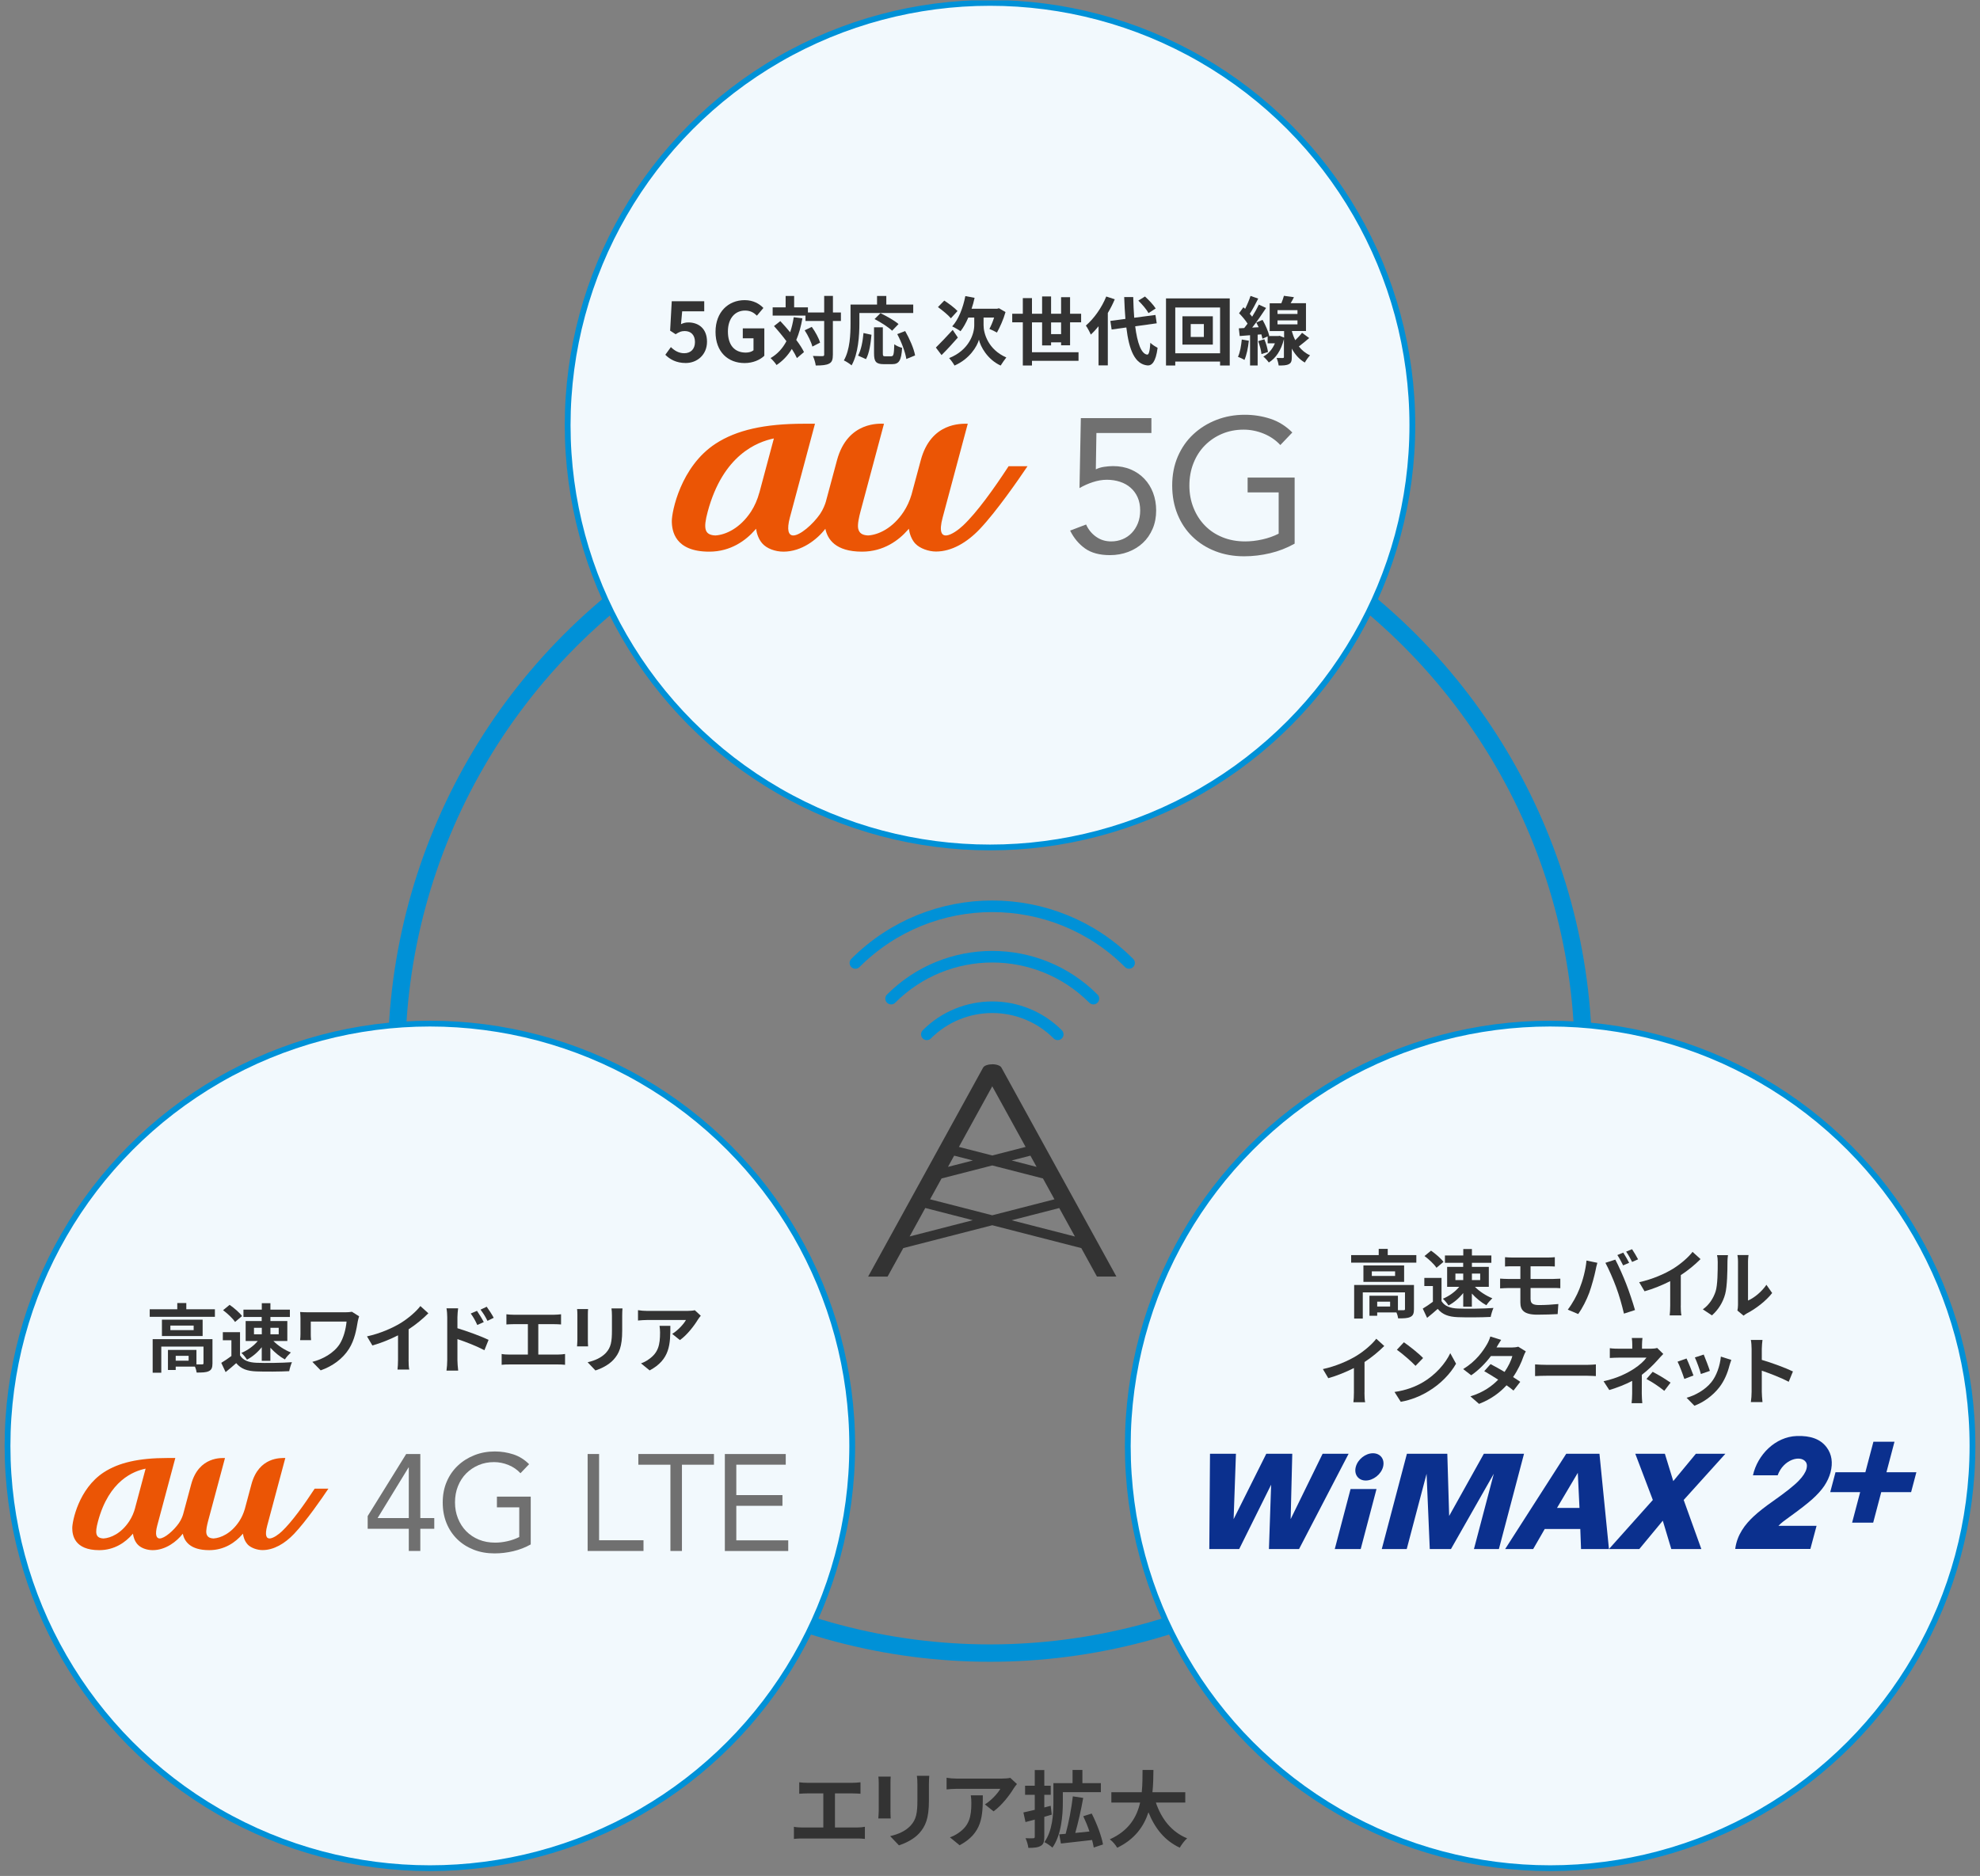
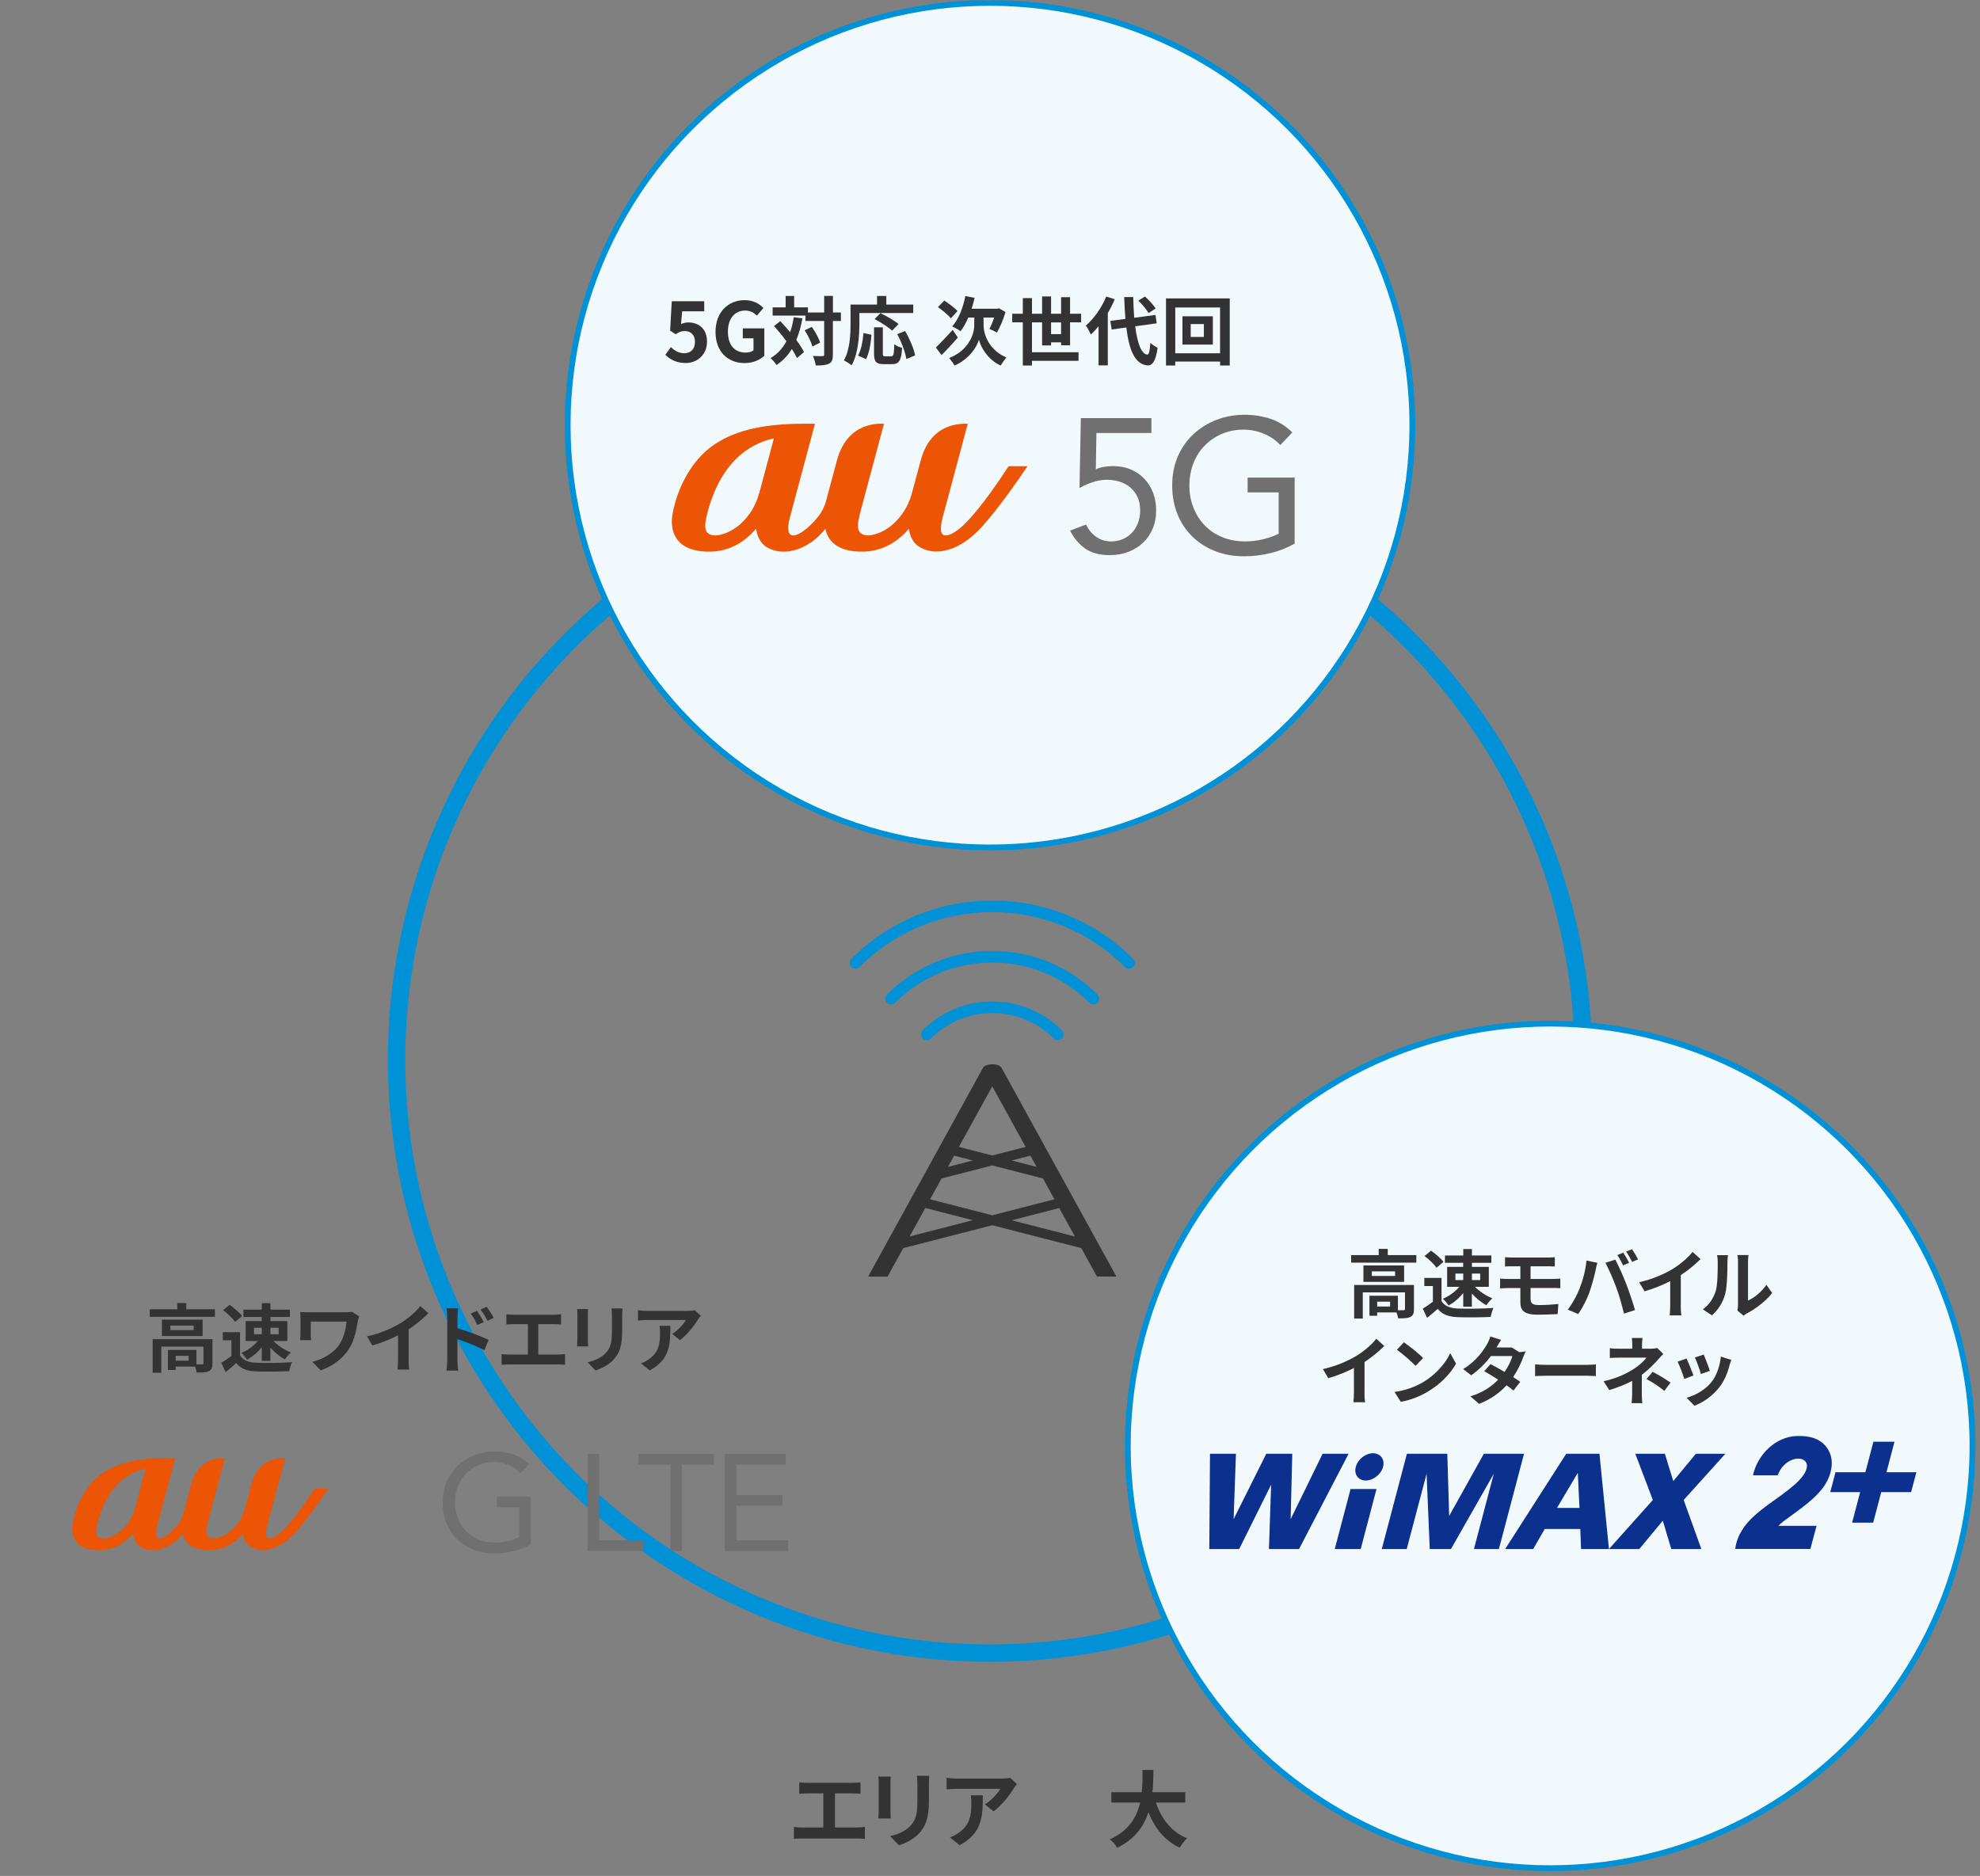
<svg xmlns="http://www.w3.org/2000/svg" id="b" width="342" height="324.07" viewBox="0 0 342 324.07">
  <rect x="0" y="0" width="342" height="324.07" fill="#808080" stroke="none" />
  <defs>
    <clipPath id="d">
      <rect y=".07" width="342" height="324" fill="none" />
    </clipPath>
  </defs>
  <g id="c">
    <g clip-path="url(#d)">
      <circle cx="171" cy="183.07" r="102.5" fill="none" stroke="#0091d7" stroke-miterlimit="10" stroke-width="3" />
-       <circle cx="74.25" cy="249.78" r="72.95" fill="#f2f9fd" stroke="#0091d7" stroke-miterlimit="10" />
      <circle cx="267.75" cy="249.78" r="72.95" fill="#f2f9fd" stroke="#0091d7" stroke-miterlimit="10" />
      <circle cx="171" cy="73.45" r="72.95" fill="#f2f9fd" stroke="#0091d7" stroke-miterlimit="10" />
      <path d="M171.39,183.86c-.75,0-1.4.23-1.58.57l-19.86,36.1h3.36l2.71-4.92,15.37-3.95,15.38,3.95,2.7,4.91h3.36l-19.86-36.1c-.18-.33-.83-.57-1.58-.57ZM171.39,187.66l5.76,10.47-5.76,1.48-5.76-1.48,5.76-10.47ZM174.74,210.8l8.22-2.11,2.71,4.92-10.93-2.81ZM171.39,209.94l-10.74-2.76,1.98-3.6,8.76-2.25,8.76,2.25,1.98,3.6-10.74,2.76ZM163.74,201.58l1.07-1.94,3.24.83-4.31,1.11ZM174.74,200.47l3.24-.83,1.07,1.94-4.31-1.11ZM157.12,213.6l2.7-4.92,8.21,2.11-10.92,2.81Z" fill="#333" />
      <path d="M147.75,166.35c13.05-13.05,34.22-13.05,47.27,0" fill="none" stroke="#0091d7" stroke-linecap="round" stroke-linejoin="round" stroke-width="2" />
      <path d="M153.92,172.51c9.65-9.65,25.29-9.65,34.94,0" fill="none" stroke="#0091d7" stroke-linecap="round" stroke-linejoin="round" stroke-width="2" />
      <path d="M160.09,178.68c6.24-6.24,16.37-6.24,22.61,0" fill="none" stroke="#0091d7" stroke-linecap="round" stroke-linejoin="round" stroke-width="2" />
      <path d="M114.92,61.29l.96-1.33c.59.58,1.33,1.06,2.31,1.06,1.09,0,1.85-.69,1.85-1.93s-.71-1.9-1.77-1.9c-.62,0-.96.16-1.57.55l-.95-.62.28-5.08h5.61v1.74h-3.81l-.2,2.22c.41-.2.78-.3,1.26-.3,1.76,0,3.23,1.05,3.23,3.33s-1.73,3.68-3.67,3.68c-1.66,0-2.76-.65-3.54-1.43Z" fill="#333" />
      <path d="M123.59,57.33c0-3.46,2.24-5.48,5.03-5.48,1.52,0,2.56.65,3.24,1.35l-1.12,1.33c-.51-.5-1.1-.88-2.05-.88-1.74,0-2.96,1.36-2.96,3.61s1.05,3.65,3.1,3.65c.51,0,1.02-.14,1.32-.4v-2.07h-1.85v-1.71h3.72v4.73c-.71.69-1.94,1.26-3.4,1.26-2.86,0-5.03-1.9-5.03-5.4Z" fill="#333" />
      <path d="M138.6,54.98c-.24,1.39-.59,2.64-1.06,3.75.57.75,1.03,1.47,1.33,2.09l-1.22,1.04c-.21-.46-.5-1-.88-1.58-.68,1.13-1.56,2.06-2.64,2.78-.18-.31-.71-.91-1.03-1.2,1.2-.7,2.09-1.69,2.74-2.92-.68-.91-1.44-1.83-2.15-2.61l1.09-.86c.55.59,1.15,1.25,1.7,1.93.27-.8.48-1.66.62-2.6l1.49.19ZM145.24,55.45h-1.38v5.8c0,.86-.15,1.31-.64,1.56-.49.27-1.25.33-2.32.33-.05-.45-.27-1.18-.49-1.65.72.04,1.42.03,1.64.03.23,0,.31-.06.31-.27v-5.8h-3.23v-.93h-5.67v-1.42h2.24v-1.97h1.47v1.97h2.38v.88h2.81v-2.86h1.51v2.86h1.38v1.47ZM140.22,56.47c.61.85,1.22,1.96,1.43,2.72l-1.33.68c-.19-.76-.75-1.93-1.33-2.81l1.22-.59Z" fill="#333" />
      <path d="M148.44,55.86c0,2.07-.19,5.25-1.35,7.26-.28-.26-.97-.7-1.33-.86,1.06-1.84,1.15-4.55,1.15-6.4v-3.25h4.58v-1.48h1.6v1.48h4.65v1.46h-9.3v1.79ZM148.21,61.43c.54-.98.81-2.47.94-3.9l1.38.3c-.14,1.48-.37,3.18-.95,4.21l-1.37-.61ZM153.95,61.54c.39,0,.46-.3.52-2.07.32.27.95.52,1.35.62-.14,2.2-.53,2.82-1.73,2.82h-1.43c-1.37,0-1.69-.45-1.69-1.88v-4.49h1.52v4.48c0,.46.05.53.41.53h1.04ZM154.09,57.13c-.62-.6-1.97-1.47-3.03-2.01l1.02-1.02c1.03.5,2.42,1.27,3.12,1.88l-1.11,1.15ZM156.35,57.19c.76,1.34,1.51,3.04,1.71,4.21l-1.51.62c-.17-1.15-.84-2.94-1.57-4.3l1.37-.53Z" fill="#333" />
      <path d="M165.45,58.31c-.9,1.04-1.94,2.16-2.82,3.03l-.98-1.3c.71-.7,1.85-1.88,2.91-3.05l.89,1.33ZM164.25,54.99c-.45-.55-1.46-1.38-2.24-1.94l1.09-1.12c.76.49,1.8,1.26,2.29,1.8l-1.15,1.26ZM169.89,56.19c0,1.38.77,4.19,3.93,5.56-.3.37-.73,1-.98,1.4-2.31-1.06-3.5-3.32-3.75-4.47-.31,1.15-1.62,3.34-4.22,4.47-.18-.36-.66-1-.93-1.29,3.48-1.39,4.34-4.24,4.34-5.67v-1.33h-1.03c-.39.91-.85,1.73-1.34,2.36-.31-.24-1.06-.66-1.44-.84,1.09-1.19,1.87-3.17,2.27-5.23l1.6.3c-.14.64-.31,1.27-.52,1.88h4.43l.3-.08,1.13.66c-.36,1.29-.97,2.61-1.48,3.54-.31-.18-.94-.49-1.3-.63.26-.49.58-1.22.81-1.96h-1.82v1.31Z" fill="#333" />
      <path d="M183.28,59.66v-.52h-1.73v.53h-1.55v-3.98h-1.75v5.16h8.04v1.48h-8.04v.81h-1.58v-7.46h-1.83v-1.48h1.83v-2.7h1.58v2.7h1.75v-2.99h1.55v2.99h1.73v-2.86h1.55v2.86h1.91v1.48h-1.91v3.97h-1.55ZM183.28,57.72v-2.02h-1.73v2.02h1.73Z" fill="#333" />
      <path d="M192.55,51.7c-.33.79-.73,1.58-1.2,2.37v9.05h-1.6v-6.76c-.44.54-.88,1.03-1.34,1.44-.14-.36-.58-1.19-.85-1.56,1.39-1.19,2.74-3.08,3.52-5.02l1.47.48ZM196.08,56.37c.36,2.86,1.04,4.77,2.07,4.89.3.03.45-.62.55-2.05.28.33.97.72,1.25.88-.32,2.49-1.02,3.08-1.74,3.04-2.18-.21-3.19-2.63-3.66-6.56l-2.54.35-.22-1.48,2.6-.35c-.09-1.16-.17-2.42-.21-3.77h1.56c.03,1.26.08,2.47.17,3.57l3.67-.48.22,1.44-3.73.52ZM198.38,54.09c-.32-.61-1.09-1.51-1.76-2.16l1.15-.71c.68.62,1.48,1.47,1.85,2.07l-1.24.8Z" fill="#333" />
      <path d="M212.41,51.55v11.59h-1.67v-.68h-7.74v.68h-1.6v-11.59h11.01ZM210.74,61.03v-7.91h-7.74v7.91h7.74ZM209.49,54.64v4.89h-5.25v-4.89h5.25ZM207.94,55.98h-2.27v2.23h2.27v-2.23Z" fill="#333" />
-       <path d="M215.71,58.86c-.12,1.22-.4,2.5-.76,3.32-.26-.18-.81-.42-1.12-.54.37-.76.55-1.91.66-2.99l1.22.21ZM226.1,58.43c-.59.49-1.21,1.02-1.75,1.42.49.63,1.12,1.17,1.93,1.53-.27.28-.71.88-.9,1.25-1-.57-1.74-1.46-2.25-2.41v1.47c0,.66-.1,1.02-.52,1.22-.41.22-.97.23-1.75.23-.05-.39-.19-.93-.36-1.3.44.01.91.01,1.06.01.17-.01.21-.05.21-.18v-3.09c-.48,1.96-1.42,3.31-2.61,4.04-.19-.28-.67-.81-.95-1.02.88-.48,1.57-1.26,2-2.29h-1.25v-1.2l-.9.41c-.04-.22-.12-.48-.19-.76l-.64.05v5.33h-1.31v-5.23l-1.79.14-.15-1.33.93-.05c.19-.23.39-.49.58-.76-.36-.58-.95-1.27-1.47-1.8l.75-1.03c.09.09.19.18.3.27.36-.71.72-1.57.93-2.23l1.33.46c-.45.89-.98,1.91-1.46,2.63.15.17.3.35.41.5.45-.72.86-1.46,1.16-2.09l1.25.58c-.71,1.08-1.58,2.36-2.4,3.39l1.12-.06c-.13-.28-.27-.57-.41-.82l1.08-.45c.5.88.99,2.01,1.15,2.73l-.14.06h1.71l.23-.04.77.31v-1.13h-2.49v-4.8h2.01c.18-.43.35-.9.45-1.29l1.73.24c-.18.36-.37.72-.57,1.04h2.65v4.8h-2.42v.12c.14.48.32.98.57,1.47.44-.43.88-.89,1.17-1.28l1.24.91ZM218.39,58.61c.3.7.55,1.6.63,2.2l-1.13.36c-.05-.61-.3-1.53-.57-2.24l1.07-.32ZM220.66,54.24h3.45v-.66h-3.45v.66ZM220.66,56.03h3.45v-.68h-3.45v.68Z" fill="#333" />
      <path d="M198.88,74.8h-9.5l-.1,6.28c.44-.22.93-.37,1.46-.44.54-.08,1.05-.12,1.53-.12,1.12,0,2.13.19,3.04.58.91.38,1.69.92,2.35,1.61.66.69,1.16,1.5,1.51,2.43.35.93.53,1.94.53,3.04,0,1.16-.2,2.22-.61,3.17-.41.95-.96,1.76-1.68,2.43-.71.67-1.56,1.19-2.53,1.56-.98.37-2.03.56-3.17.56-1.77,0-3.2-.38-4.29-1.15-1.08-.77-1.94-1.8-2.58-3.09l2.76-1.05c.39.88.97,1.58,1.73,2.12.76.54,1.63.8,2.61.8.7,0,1.35-.13,1.96-.38.6-.25,1.13-.61,1.58-1.08.45-.47.81-1.04,1.07-1.69s.39-1.39.39-2.2c0-.85-.15-1.61-.44-2.27-.3-.66-.7-1.21-1.22-1.66-.51-.45-1.12-.79-1.82-1.02-.7-.23-1.46-.35-2.27-.35s-1.6.14-2.43.41c-.83.27-1.6.62-2.3,1.03l.23-12.09h12.19v2.56Z" fill="#707070" />
      <path d="M223.59,93.93c-1.34.75-2.74,1.29-4.22,1.64-1.48.35-2.97.53-4.48.53-1.82,0-3.48-.3-4.99-.89-1.51-.59-2.82-1.42-3.93-2.5-1.11-1.07-1.97-2.36-2.58-3.86-.61-1.5-.92-3.16-.92-4.98s.32-3.51.97-5.01c.65-1.5,1.54-2.78,2.68-3.84,1.14-1.06,2.46-1.89,3.98-2.48,1.51-.59,3.14-.89,4.9-.89,1.53,0,3.01.23,4.42.69,1.41.46,2.68,1.25,3.8,2.37l-2.07,2.17c-.79-.85-1.75-1.51-2.88-1.97-1.13-.46-2.28-.69-3.47-.69-1.34,0-2.57.24-3.71.72-1.14.48-2.13,1.15-2.97,2-.84.85-1.5,1.87-1.97,3.06-.47,1.18-.71,2.48-.71,3.88s.24,2.66.71,3.84c.47,1.18,1.13,2.21,1.97,3.07.84.87,1.86,1.54,3.04,2.02,1.18.48,2.49.72,3.91.72.94,0,1.93-.11,2.96-.34s1.97-.56,2.83-1v-7.13h-5.36v-2.56h8.12v11.43Z" fill="#707070" />
      <path d="M174.2,80.56c-2.54,3.89-5.47,7.98-7.85,10.22-1.56,1.47-4.85,3.56-3.53-1.37.38-1.41,4.34-16.21,4.34-16.21-1.06,0-6.35-.29-8.12,6.31,0,0-1.12,4.19-1.6,5.95-.32,1.07-.77,2.05-1.34,2.92-1.9,2.9-4.41,4.02-6.16,4.12h0c-1.03-.05-1.52-.41-1.7-1.15-.18-.72.18-2.19.37-2.91.16-.6,4.08-15.24,4.08-15.24-.57,0-6.28-.53-8.12,6.31l-1.93,7.18c-.13.44-.46,1.33-1.01,2.13-1.24,1.78-3.44,3.68-4.61,3.68-.83,0-1.16-.95-.59-3.09l4.34-16.21h-1.92c-6.8,0-11.65,1.1-15.25,3.45-6.04,3.94-7.56,11.75-7.56,13.35,0,1.71.53,5.3,6.47,5.3,3.71,0,6.33-1.95,7.9-3.75.06-.07.12-.14.18-.21.12.84.42,1.77,1.05,2.51.78.92,2.27,1.45,3.69,1.45,3.13,0,5.81-2.1,7.23-3.95,0,0,0,0,0,0,.37,1.77,1.71,3.95,6.34,3.95,3.71,0,6.33-1.95,7.9-3.75.06-.07.12-.14.18-.21.13.84.42,1.76,1.05,2.5.02.02.05.05.07.07l.02.02c.78.83,2.31,1.35,3.55,1.35,2.69,0,5.34-1.54,7.57-3.89,2.9-3.06,6.7-8.56,8.24-10.85h-3.28ZM131.16,85.09c-.33,1.22-.81,2.32-1.44,3.29-1.9,2.9-4.41,4.02-6.16,4.12-1.9-.09-2.09-1.21-1.33-4.07,2.64-9.87,8.59-12.1,11.44-12.69l-2.5,9.34ZM156.98,91.35h0,0s0,0,0,0Z" fill="#eb5505" />
      <path d="M37.12,226.18v1.3h-11.26v-1.3h4.76v-1.08h1.56v1.08h4.93ZM36.7,235.52c0,.71-.14,1.12-.64,1.35-.48.23-1.16.24-2.09.24-.04-.3-.15-.7-.3-1.03h-3.32v.58h-1.34v-3.46h4.92v2.5c.44.01.84.01.98,0,.19-.01.24-.05.24-.21v-2.87h-7.29v4.52h-1.49v-5.8h10.33v4.17ZM35,227.97v2.83h-7.03v-2.83h7.03ZM33.45,228.99h-4.02v.79h4.02v-.79ZM32.58,234.22h-2.23v.84h2.23v-.84Z" fill="#333" />
      <path d="M41.48,234.16c.53.86,1.49,1.21,2.83,1.26,1.51.06,4.4.03,6.12-.1-.17.36-.4,1.11-.48,1.55-1.55.08-4.13.1-5.67.04-1.58-.06-2.64-.42-3.48-1.43-.57.5-1.13,1-1.83,1.55l-.75-1.6c.54-.32,1.18-.75,1.75-1.18v-2.72h-1.48v-1.4h2.97v4.04ZM40.6,228.37c-.4-.62-1.31-1.47-2.07-2.03l1.13-.93c.77.54,1.71,1.34,2.15,1.94l-1.21,1.02ZM45.22,227.51h-3.17v-1.27h3.17v-1.11h1.49v1.11h3.36v1.27h-3.36v.7h2.92v3.45h-2.4c.77.8,1.96,1.56,3.01,1.98-.32.3-.8.82-1.03,1.2-.85-.45-1.76-1.2-2.51-2.02v2.27h-1.49v-2.36c-.71.89-1.62,1.67-2.55,2.15-.22-.36-.64-.89-.97-1.16,1.06-.44,2.14-1.21,2.83-2.06h-2.09v-3.45h2.77v-.7ZM43.87,230.5h1.35v-1.12h-1.35v1.12ZM46.71,229.38v1.12h1.43v-1.12h-1.43Z" fill="#333" />
      <path d="M62.03,227.39c-.08.19-.19.68-.23.86-.23,1.35-.53,3.22-1.53,4.78-1.07,1.69-2.82,2.98-4.88,3.7l-1.44-1.47c1.74-.43,3.72-1.49,4.74-3.1.64-1.04,1.04-2.47,1.17-3.86h-6.18v2.15c0,.19,0,.64.05,1.06h-1.89c.04-.4.06-.72.06-1.06v-2.72c0-.35-.03-.73-.06-1.08.41.03.98.05,1.57.05h6.16c.44,0,.89-.03,1.22-.09l1.25.79Z" fill="#333" />
      <path d="M70.57,234.9c0,.57.03,1.37.12,1.69h-2.03c.05-.31.09-1.12.09-1.69v-4.22c-1.33.67-2.94,1.34-4.43,1.75l-.93-1.57c2.25-.49,4.42-1.44,5.86-2.33,1.3-.81,2.64-1.96,3.36-2.91l1.38,1.25c-.98.98-2.14,1.94-3.41,2.77v5.27Z" fill="#333" />
      <path d="M79.01,229.45c1.71.52,4.2,1.43,5.38,2.01l-.72,1.79c-1.34-.71-3.27-1.46-4.66-1.92v3.65c0,.36.06,1.26.13,1.79h-2.02c.08-.5.13-1.29.13-1.79v-7.41c0-.46-.04-1.09-.13-1.56h2.01c-.05.45-.12,1.02-.12,1.56v1.88ZM82.44,228.89c-.37-.81-.66-1.33-1.13-1.98l1.08-.46c.36.54.88,1.37,1.17,1.94l-1.12.5ZM84.2,228.17c-.41-.81-.72-1.29-1.2-1.93l1.07-.5c.37.52.91,1.33,1.21,1.91l-1.08.53Z" fill="#333" />
      <path d="M96.4,234c.46,0,.88-.05,1.2-.1v1.87c-.36-.05-.9-.06-1.2-.06h-8.49c-.39,0-.84.01-1.26.06v-1.87c.4.08.86.1,1.26.1h3.27v-5.25h-2.49c-.35,0-.9.03-1.22.05v-1.76c.33.05.86.08,1.22.08h7.01c.39,0,.84-.04,1.21-.08v1.76c-.39-.03-.84-.05-1.21-.05h-2.72v5.25h3.41Z" fill="#333" />
      <path d="M101.58,226.14c-.03.28-.04.57-.04.98v4.35c0,.32.01.82.04,1.12h-1.91c.01-.24.06-.75.06-1.13v-4.34c0-.24-.01-.7-.05-.98h1.89ZM107.52,226.03c-.03.36-.05.77-.05,1.29v2.55c0,2.77-.54,3.95-1.49,5.01-.85.94-2.19,1.57-3.13,1.87l-1.35-1.42c1.29-.3,2.37-.79,3.16-1.62.88-.97,1.04-1.93,1.04-3.94v-2.45c0-.52-.03-.93-.08-1.29h1.91Z" fill="#333" />
      <path d="M121.04,227.3c-.14.17-.39.48-.5.67-.6,1-1.83,2.63-3.1,3.53l-1.33-1.07c1.03-.63,2.03-1.76,2.37-2.4h-6.71c-.54,0-.97.04-1.57.09v-1.79c.49.08,1.03.13,1.57.13h6.94c.36,0,1.07-.04,1.3-.12l1.03.95ZM115.79,229.04c0,3.19-.06,5.82-3.58,7.7l-1.49-1.22c.41-.14.88-.36,1.35-.71,1.64-1.13,1.94-2.5,1.94-4.61,0-.4-.03-.75-.09-1.16h1.87Z" fill="#333" />
-       <path d="M72.6,262.25h2.41v1.85h-2.41v3.83h-1.99v-3.83h-7.1v-2.2l6.65-10.72h2.44v11.07ZM70.62,253.5h-.05l-5.35,8.75h5.39v-8.75Z" fill="#707070" />
      <path d="M91.69,266.79c-.96.54-1.98.93-3.04,1.18-1.06.25-2.14.38-3.23.38-1.31,0-2.51-.21-3.6-.64s-2.03-1.02-2.83-1.8-1.42-1.7-1.86-2.78c-.44-1.08-.66-2.27-.66-3.58s.23-2.53.7-3.61c.46-1.08,1.11-2,1.93-2.77.82-.77,1.77-1.36,2.86-1.79s2.26-.64,3.52-.64c1.1,0,2.16.17,3.18.5,1.02.33,1.93.9,2.73,1.7l-1.49,1.56c-.57-.61-1.26-1.09-2.07-1.42-.81-.33-1.64-.5-2.5-.5-.96,0-1.85.17-2.67.52-.82.35-1.53.83-2.14,1.44-.61.62-1.08,1.35-1.42,2.2-.34.85-.51,1.78-.51,2.79s.17,1.92.51,2.77c.34.85.81,1.59,1.42,2.21.61.62,1.34,1.11,2.19,1.46.85.35,1.79.52,2.82.52.68,0,1.39-.08,2.13-.25.74-.17,1.42-.41,2.03-.72v-5.13h-3.86v-1.85h5.84v8.23Z" fill="#707070" />
      <path d="M101.49,251.18h1.99v14.9h7.67v1.85h-9.65v-16.75Z" fill="#707070" />
      <path d="M123.33,253.03h-5.54v14.9h-1.99v-14.9h-5.54v-1.85h13.06v1.85Z" fill="#707070" />
      <path d="M125.19,251.18h10.53v1.85h-8.54v5.25h7.97v1.85h-7.97v5.96h8.97v1.85h-10.95v-16.75Z" fill="#707070" />
      <path d="M54.35,257.17c-1.83,2.8-3.94,5.74-5.65,7.36-1.12,1.06-3.49,2.56-2.54-.99.27-1.02,3.12-11.67,3.12-11.67-.77,0-4.57-.21-5.85,4.54,0,0-.81,3.01-1.15,4.29-.23.77-.55,1.48-.96,2.1-1.37,2.09-3.18,2.89-4.44,2.97h0c-.74-.04-1.09-.3-1.22-.83-.13-.52.13-1.58.26-2.09.12-.43,2.94-10.97,2.94-10.97-.41,0-4.52-.38-5.84,4.54l-1.39,5.17c-.09.31-.33.96-.73,1.53-.89,1.28-2.48,2.65-3.32,2.65-.6,0-.83-.69-.42-2.23l3.12-11.67h-1.38c-4.9,0-8.39.79-10.98,2.48-4.35,2.84-5.44,8.46-5.44,9.62,0,1.23.38,3.82,4.66,3.82,2.67,0,4.56-1.4,5.69-2.7.04-.05.09-.1.13-.15.09.61.3,1.27.76,1.81.56.66,1.63,1.04,2.65,1.04,2.25,0,4.18-1.51,5.2-2.84,0,0,0,0,0,0,.27,1.28,1.23,2.84,4.57,2.84,2.67,0,4.56-1.4,5.69-2.7.04-.05.09-.1.13-.15.09.61.3,1.27.76,1.8.02.02.03.03.05.05v.02c.58.6,1.67.97,2.57.97,1.94,0,3.84-1.11,5.45-2.8,2.09-2.2,4.83-6.16,5.93-7.81h-2.36ZM23.36,260.43c-.23.88-.58,1.67-1.04,2.37-1.37,2.09-3.18,2.89-4.44,2.97-1.37-.07-1.51-.87-.96-2.93,1.9-7.11,6.18-8.71,8.23-9.13l-1.8,6.73ZM41.96,264.94h0,0s0,0,0,0Z" fill="#eb5505" />
      <path d="M244.64,216.82v1.3h-11.26v-1.3h4.76v-1.08h1.56v1.08h4.93ZM244.23,226.16c0,.71-.14,1.12-.64,1.35-.48.23-1.16.24-2.09.24-.04-.3-.15-.7-.3-1.03h-3.32v.58h-1.34v-3.46h4.92v2.5c.44.01.84.01.98,0,.19-.01.24-.05.24-.21v-2.87h-7.29v4.52h-1.49v-5.8h10.33v4.17ZM242.53,218.61v2.83h-7.03v-2.83h7.03ZM240.97,219.63h-4.02v.79h4.02v-.79ZM240.11,224.86h-2.23v.84h2.23v-.84Z" fill="#333" />
      <path d="M249.01,224.79c.53.86,1.49,1.21,2.83,1.26,1.51.06,4.4.03,6.12-.1-.17.36-.4,1.11-.48,1.55-1.55.08-4.13.1-5.67.04-1.58-.06-2.64-.43-3.48-1.43-.57.5-1.13,1-1.83,1.55l-.75-1.6c.54-.32,1.18-.75,1.75-1.18v-2.72h-1.48v-1.4h2.97v4.04ZM248.12,219.01c-.4-.62-1.31-1.47-2.07-2.03l1.13-.93c.77.54,1.71,1.34,2.15,1.94l-1.21,1.02ZM252.75,218.15h-3.17v-1.27h3.17v-1.11h1.49v1.11h3.36v1.27h-3.36v.7h2.92v3.45h-2.4c.77.8,1.96,1.56,3.01,1.98-.32.3-.8.82-1.03,1.2-.85-.45-1.76-1.2-2.51-2.02v2.27h-1.49v-2.36c-.71.89-1.62,1.67-2.55,2.15-.22-.36-.64-.89-.97-1.16,1.06-.44,2.14-1.21,2.83-2.06h-2.09v-3.45h2.77v-.7ZM251.39,221.13h1.35v-1.12h-1.35v1.12ZM254.24,220.01v1.12h1.43v-1.12h-1.43Z" fill="#333" />
      <path d="M264.38,224.48c0,.71.44.97,1.47.97,1.16,0,2.29-.08,3.32-.18l-.12,1.74c-.84.05-2.29.1-3.5.1-2.36,0-2.94-.81-2.94-2.11v-2.49h-2.1c-.36,0-1.02.04-1.4.06v-1.69c.36.03,1,.06,1.4.06h2.1v-2.19h-1.4c-.46,0-.88.01-1.25.04v-1.61c.37.03.79.06,1.25.06h6.19c.44,0,.86-.03,1.16-.06v1.61c-.33-.01-.7-.04-1.16-.04h-3.03v2.19h3.89c.27,0,.91-.03,1.25-.05v1.65c-.35-.04-.93-.04-1.21-.04h-3.93v1.97Z" fill="#333" />
      <path d="M274.03,217.76l1.88.39c-.12.37-.26,1-.31,1.29-.18.9-.66,2.68-1.09,3.88-.46,1.25-1.22,2.72-1.91,3.68l-1.8-.76c.81-1.06,1.57-2.45,2.01-3.58.58-1.44,1.07-3.26,1.22-4.89ZM277.3,218.15l1.71-.55c.53.99,1.42,2.98,1.89,4.22.46,1.16,1.15,3.22,1.51,4.49l-1.91.62c-.36-1.53-.82-3.16-1.34-4.55-.49-1.35-1.33-3.26-1.87-4.24ZM281.39,218.15l-1.03.45c-.27-.53-.66-1.3-1-1.79l1.02-.42c.32.48.77,1.29,1.02,1.76ZM282.94,217.55l-1.03.45c-.26-.54-.68-1.29-1.03-1.78l1.02-.42c.33.49.81,1.3,1.04,1.75Z" fill="#333" />
      <path d="M290.31,225.54c0,.57.03,1.37.12,1.69h-2.03c.05-.31.09-1.12.09-1.69v-4.22c-1.33.67-2.94,1.34-4.43,1.75l-.93-1.57c2.25-.49,4.42-1.44,5.86-2.33,1.3-.81,2.64-1.96,3.36-2.91l1.38,1.25c-.98.98-2.14,1.94-3.41,2.77v5.27Z" fill="#333" />
      <path d="M294.14,226.18c1.13-.8,1.83-1.98,2.19-3.08.36-1.11.37-3.54.37-5.1,0-.52-.04-.86-.12-1.17h1.89c-.01.05-.09.63-.09,1.16,0,1.52-.04,4.24-.39,5.54-.39,1.46-1.18,2.72-2.29,3.7l-1.57-1.04ZM300.1,226.38c.05-.24.1-.61.1-.95v-7.51c0-.58-.09-1.07-.1-1.11h1.92s-.09.54-.09,1.12v6.74c1.04-.45,2.32-1.47,3.18-2.72l.99,1.42c-1.07,1.39-2.92,2.78-4.37,3.52-.27.14-.4.26-.57.39l-1.07-.89Z" fill="#333" />
      <path d="M235.68,240.55c0,.57.03,1.37.12,1.69h-2.03c.05-.31.09-1.12.09-1.69v-4.22c-1.33.67-2.94,1.34-4.43,1.75l-.93-1.57c2.25-.49,4.42-1.44,5.86-2.33,1.3-.81,2.64-1.96,3.36-2.91l1.38,1.25c-.98.98-2.14,1.94-3.41,2.77v5.27Z" fill="#333" />
      <path d="M245.81,238.77c2.19-1.3,3.88-3.27,4.69-5.01l1,1.82c-.98,1.74-2.69,3.52-4.77,4.76-1.3.79-2.96,1.51-4.78,1.82l-1.08-1.7c2.01-.28,3.68-.94,4.93-1.69ZM245.81,234.6l-1.31,1.35c-.67-.72-2.28-2.12-3.22-2.78l1.21-1.29c.9.61,2.58,1.94,3.32,2.72Z" fill="#333" />
-       <path d="M263.55,233.45c-.14.24-.31.59-.42.91-.33.99-.93,2.29-1.78,3.53.48.3.91.59,1.24.82l-1.17,1.51c-.31-.27-.72-.58-1.2-.91-1.15,1.25-2.67,2.41-4.75,3.21l-1.49-1.3c2.28-.7,3.73-1.79,4.8-2.88-.88-.57-1.75-1.09-2.41-1.47l1.09-1.22c.68.35,1.56.84,2.42,1.35.63-.91,1.15-1.97,1.34-2.74h-3.7c-.9,1.2-2.1,2.43-3.4,3.32l-1.39-1.07c2.27-1.39,3.46-3.16,4.11-4.28.19-.31.46-.9.58-1.35l1.87.58c-.31.45-.64,1.04-.8,1.31h-.01s2.64.01,2.64.01c.4,0,.84-.05,1.12-.14l1.31.81Z" fill="#333" />
+       <path d="M263.55,233.45c-.14.24-.31.59-.42.91-.33.99-.93,2.29-1.78,3.53.48.3.91.59,1.24.82l-1.17,1.51c-.31-.27-.72-.58-1.2-.91-1.15,1.25-2.67,2.41-4.75,3.21l-1.49-1.3c2.28-.7,3.73-1.79,4.8-2.88-.88-.57-1.75-1.09-2.41-1.47l1.09-1.22c.68.35,1.56.84,2.42,1.35.63-.91,1.15-1.97,1.34-2.74h-3.7c-.9,1.2-2.1,2.43-3.4,3.32l-1.39-1.07c2.27-1.39,3.46-3.16,4.11-4.28.19-.31.46-.9.58-1.35l1.87.58c-.31.45-.64,1.04-.8,1.31h-.01s2.64.01,2.64.01l1.31.81Z" fill="#333" />
      <path d="M265.15,235.7c.46.04,1.4.08,2.07.08h6.92c.59,0,1.17-.05,1.51-.08v2.02c-.31-.01-.97-.06-1.51-.06h-6.92c-.73,0-1.6.03-2.07.06v-2.02Z" fill="#333" />
      <path d="M287.28,233.91c-.32.32-.72.76-.99,1.07-.66.75-1.64,1.71-2.7,2.52,0,1.03-.01,2.43-.01,3.25,0,.52.05,1.25.09,1.65h-1.85c.05-.36.1-1.13.1-1.65v-2.2c-1.19.63-2.56,1.16-3.95,1.58l-.99-1.52c2.49-.55,4.15-1.44,5.25-2.15.99-.64,1.79-1.39,2.16-1.93h-4.66c-.46,0-1.27.03-1.67.06v-1.69c.49.08,1.2.09,1.65.09h2.23v-.67c0-.4-.03-.86-.08-1.18h1.84c-.04.31-.08.79-.08,1.18v.67h1.55c.4,0,.76-.04,1.07-.13l1.06,1.04ZM285.46,236.98c1.19.64,1.85,1.02,3.09,1.87l-1.08,1.42c-1.12-.89-1.96-1.43-3.08-2.05l1.07-1.24Z" fill="#333" />
      <path d="M292.5,237.62l-1.57.59c-.22-.7-.86-2.41-1.17-2.98l1.55-.55c.32.66.94,2.21,1.2,2.94ZM299.04,234.94c-.15.41-.23.68-.31.94-.33,1.3-.88,2.64-1.75,3.77-1.2,1.54-2.81,2.63-4.31,3.19l-1.35-1.38c1.42-.37,3.21-1.35,4.28-2.69.88-1.09,1.49-2.81,1.64-4.42l1.82.58ZM295.34,236.82l-1.55.54c-.15-.63-.72-2.19-1.04-2.86l1.53-.5c.24.55.88,2.23,1.06,2.82Z" fill="#333" />
-       <path d="M308.96,238.7c-1.33-.7-3.26-1.44-4.65-1.92v3.64c0,.37.06,1.27.12,1.79h-2.01c.08-.5.13-1.27.13-1.79v-7.39c0-.46-.04-1.11-.13-1.56h2.01c-.05.45-.12,1.02-.12,1.56v1.89c1.73.5,4.2,1.42,5.38,2l-.73,1.78Z" fill="#333" />
      <path d="M148.05,315.7c.52,0,.98-.06,1.34-.12v2.09c-.4-.06-1.01-.07-1.34-.07h-9.51c-.43,0-.94.01-1.41.07v-2.09c.45.09.97.12,1.41.12h3.67v-5.89h-2.79c-.39,0-1.01.03-1.37.06v-1.98c.38.06.97.09,1.37.09h7.85c.43,0,.94-.04,1.36-.09v1.98c-.43-.03-.94-.06-1.36-.06h-3.05v5.89h3.83Z" fill="#333" />
      <path d="M153.85,306.9c-.03.32-.04.63-.04,1.1v4.88c0,.36.01.92.04,1.26h-2.14c.01-.27.07-.84.07-1.27v-4.86c0-.27-.01-.78-.06-1.1h2.12ZM160.51,306.77c-.03.4-.06.87-.06,1.44v2.86c0,3.1-.61,4.43-1.67,5.62-.95,1.05-2.45,1.76-3.51,2.09l-1.52-1.59c1.44-.33,2.66-.88,3.54-1.82.98-1.08,1.17-2.17,1.17-4.42v-2.74c0-.58-.03-1.04-.09-1.44h2.14Z" fill="#333" />
      <path d="M175.65,308.2c-.16.19-.43.53-.56.75-.68,1.13-2.05,2.94-3.48,3.96l-1.49-1.2c1.15-.71,2.28-1.98,2.66-2.69h-7.52c-.61,0-1.08.04-1.76.1v-2.01c.55.09,1.15.14,1.76.14h7.78c.4,0,1.2-.04,1.46-.13l1.15,1.07ZM169.76,310.14c0,3.58-.07,6.52-4.01,8.63l-1.67-1.37c.46-.16.98-.4,1.52-.79,1.83-1.27,2.18-2.8,2.18-5.17,0-.45-.03-.84-.1-1.3h2.09Z" fill="#333" />
-       <path d="M181.66,313.48c-.42.13-.85.25-1.28.38v3.44c0,.85-.14,1.31-.61,1.57-.48.29-1.16.35-2.15.35-.04-.46-.26-1.2-.48-1.67.56.03,1.15.03,1.34.01.17,0,.25-.06.25-.27v-2.96l-1.6.43-.36-1.66c.55-.12,1.23-.27,1.96-.45v-2.6h-1.67v-1.57h1.67v-2.71h1.65v2.71h1.11v1.57h-1.11v2.19l1.1-.29.19,1.53ZM183.58,311.39c0,2.25-.27,5.64-1.8,7.79-.29-.29-1-.77-1.39-.95,1.41-1.96,1.56-4.84,1.56-6.86v-3.33h3.31v-2.28h1.7v2.28h3.19v1.56h-6.57v1.79ZM188.92,319.17c-.06-.39-.16-.84-.29-1.31-1.91.22-3.9.45-5.38.61l-.29-1.59,1.11-.09c.51-1.83,1.01-4.45,1.24-6.47l1.79.27c-.36,2.04-.88,4.32-1.37,6.05.79-.09,1.63-.16,2.45-.25-.3-.9-.68-1.82-1.07-2.64l1.46-.46c.87,1.7,1.7,3.9,1.95,5.34l-1.6.53Z" fill="#333" />
      <path d="M199.65,311.39c.95,2.81,2.7,5.08,5.4,6.18-.43.36-1,1.13-1.27,1.62-2.61-1.23-4.29-3.33-5.41-6.12-.78,2.41-2.34,4.66-5.4,6.13-.27-.48-.78-1.1-1.28-1.46,3.31-1.47,4.68-3.87,5.24-6.35h-4.97v-1.78h5.25c.14-1.36.13-2.67.14-3.85h1.88c-.01,1.18-.03,2.51-.17,3.85h5.67v1.78h-5.08Z" fill="#333" />
      <path d="M237.14,251.05c-1.28,0-2.62,1.05-2.96,2.36-.34,1.29.43,2.35,1.72,2.35s2.65-1.06,2.99-2.35c.34-1.3-.43-2.36-1.75-2.36" fill="#0b308e" />
      <polygon points="222.93 262.43 223.21 251.14 218.72 251.14 213.08 262.43 213.48 251.14 209 251.14 208.88 267.6 214.04 267.6 219.56 256.48 219.18 267.6 224.38 267.6 232.94 251.14 228.45 251.14 222.93 262.43" fill="#0b308e" />
      <polygon points="230.55 267.6 235.03 267.6 237.76 257.23 233.28 257.23 230.55 267.6" fill="#0b308e" />
      <polygon points="250.31 261.88 249.99 251.14 243.01 251.14 238.67 267.6 242.98 267.6 246.41 254.6 246.96 267.6 250.62 267.6 258.02 254.59 254.59 267.6 258.9 267.6 263.24 251.14 256.3 251.14 250.31 261.88" fill="#0b308e" />
      <polygon points="293.87 267.6 290.82 259.12 298.02 251.14 292.92 251.14 289.02 255.86 287.57 251.14 282.46 251.14 285.49 259.12 277.91 267.6 283.15 267.6 287.21 262.7 288.68 267.6 293.87 267.6" fill="#0b308e" />
      <path d="M270.53,251.14l-10.55,16.46h4.84l2-3.47h6.14l.13,3.47h4.82l-1.64-16.46h-5.74ZM272.81,260.49h-3.87l3.59-6.06.29,6.06Z" fill="#0b308e" />
      <path d="M330.11,257.77h-5.17l-1.39,5.27h-3.64l1.39-5.27h-5.17l.91-3.44h5.16l1.39-5.27h3.64l-1.39,5.27h5.17l-.91,3.44M302.76,254.86h4.29c1-2.77,3.95-3.55,4.85-2.32.14.19.3.52.13,1.2-.16.61-.61,1.3-1.34,2.06-.81.84-2.29,2.01-4.39,3.49-1.46,1.02-2.58,1.9-3.42,2.69-1.43,1.33-2.85,3.14-3.16,5.6h12.98l1.07-3.99h-6.59c.51-.54,1.13-.98,1.88-1.52,1.79-1.29,3.13-2.33,3.98-3.09.87-.79,1.57-1.56,2.06-2.29.51-.76.87-1.55,1.08-2.34.44-1.67.22-3.12-.65-4.3-1.08-1.46-2.81-2.06-5.18-1.98-3.69.13-6.78,3.22-7.57,6.8" fill="#0b308e" />
    </g>
  </g>
</svg>